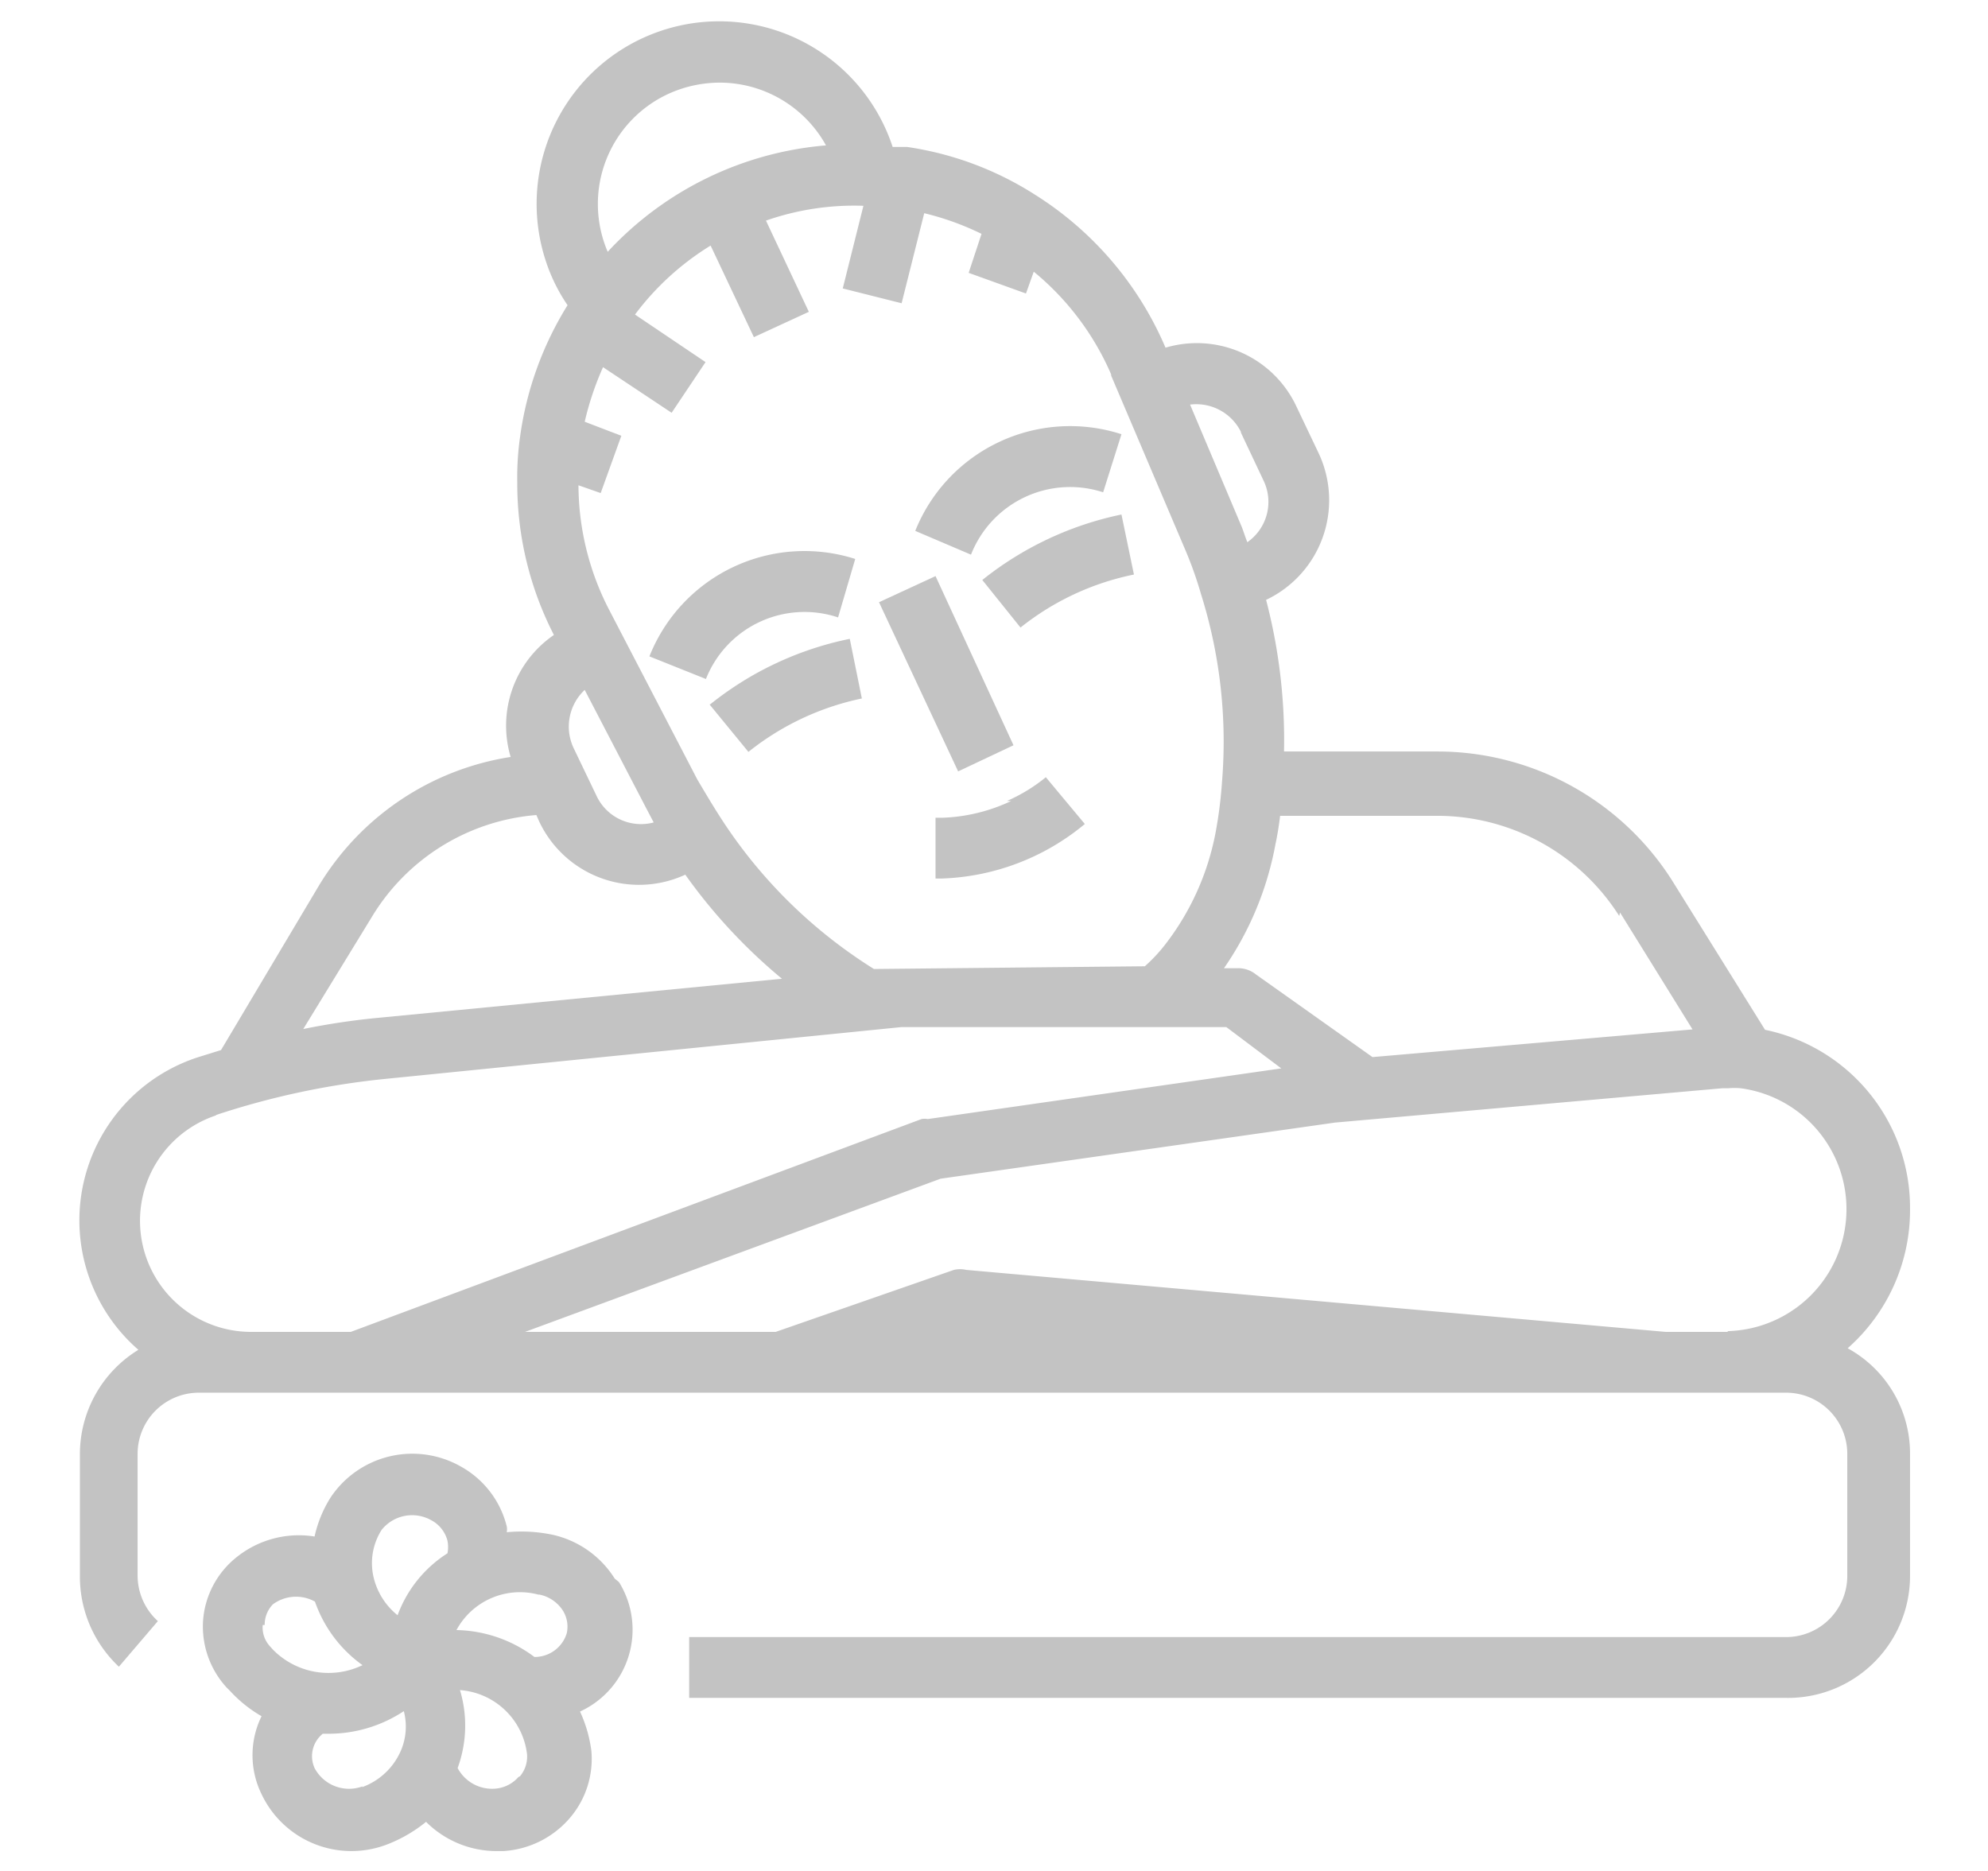
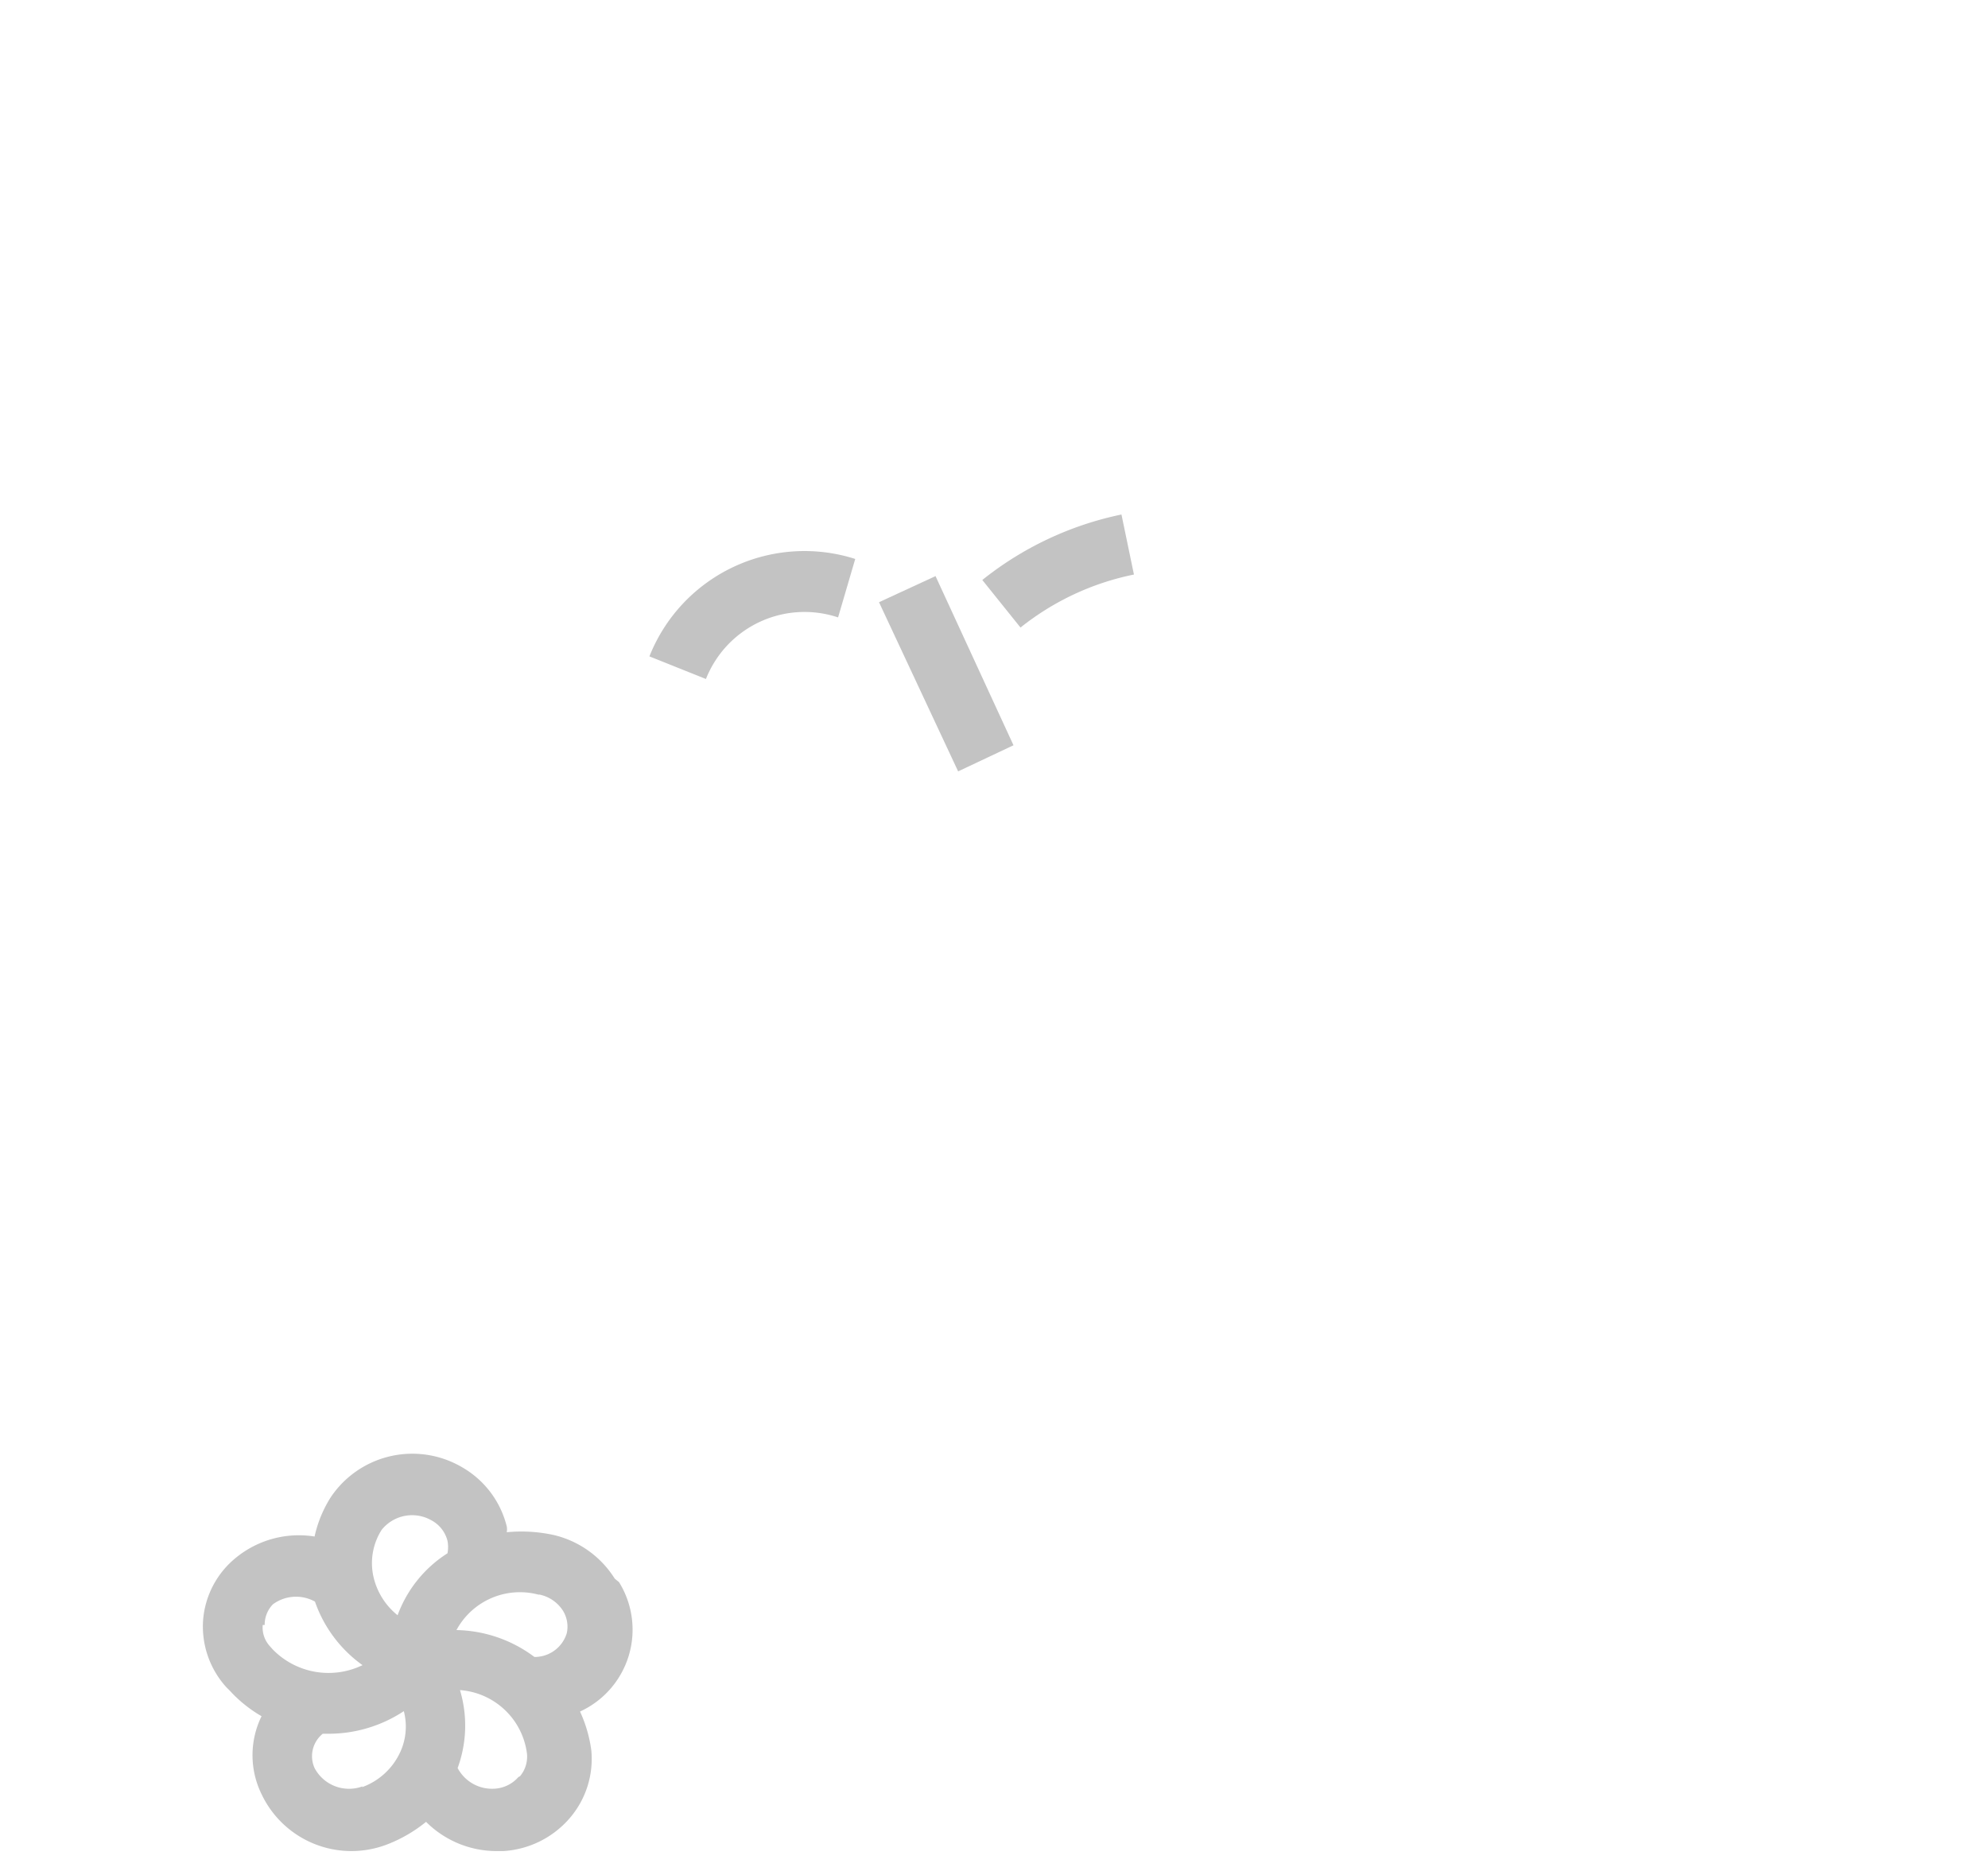
<svg xmlns="http://www.w3.org/2000/svg" id="Capa_1" data-name="Capa 1" viewBox="0 0 51 48">
  <defs>
    <style>.cls-1{fill:#c3c3c3;}</style>
  </defs>
-   <path class="cls-1" d="M49,31a4.66,4.66,0,0,0-3.72-4.58l-2.39-3.84a7.13,7.13,0,0,0-6-3.3H32.94a14.19,14.19,0,0,0-.46-3.89,2.83,2.83,0,0,0,1.35-3.76l-.59-1.24A2.82,2.82,0,0,0,29.9,8.92,8.63,8.63,0,0,0,26.56,5a8.32,8.32,0,0,0-3.29-1.23l-.37,0A4.68,4.68,0,0,0,14,6.69a4.47,4.47,0,0,0,.56,1.14,8.59,8.59,0,0,0-1.22,3.39,7.4,7.4,0,0,0-.07,1.15,8.49,8.49,0,0,0,.94,3.92,2.82,2.82,0,0,0-1.11,3.13,7,7,0,0,0-4.93,3.32l-2.5,4.2-.61.19a4.4,4.4,0,0,0-1.51,7.5A3.14,3.14,0,0,0,2.05,37.3v3.12a3.17,3.17,0,0,0,1,2.34l1-1.17a1.58,1.58,0,0,1-.52-1.17V37.3a1.57,1.57,0,0,1,1.57-1.57H45.82a1.57,1.57,0,0,1,1.57,1.57v3.12A1.57,1.57,0,0,1,45.82,42H17.68v1.56H45.82A3.13,3.13,0,0,0,49,40.42V37.3a3.08,3.08,0,0,0-1.6-2.71A4.73,4.73,0,0,0,49,31Zm-7.44-7.59,1.86,3-8.21.71L32.22,25a.72.72,0,0,0-.47-.16H31.4a8.18,8.18,0,0,0,1.32-3.18c.05-.23.09-.48.12-.73h4a5.53,5.53,0,0,1,4.7,2.57ZM31.83,11.09l.59,1.25A1.26,1.26,0,0,1,32,13.91c-.06-.14-.1-.29-.16-.43l-1.31-3.1a1.28,1.28,0,0,1,1.31.71ZM28.49,9.6l1.91,4.49a9.86,9.86,0,0,1,.41,1.15,12.61,12.61,0,0,1,.54,4.81,11.19,11.19,0,0,1-.16,1.28,6.73,6.73,0,0,1-1.32,2.93,4.18,4.18,0,0,1-.5.53l-6.95.07A12.63,12.63,0,0,1,18.5,21c-.22-.34-.42-.68-.61-1l-2.25-4.33a7,7,0,0,1-.8-3.22l.57.2.53-1.47L15,10.82a7.68,7.68,0,0,1,.47-1.4l1.76,1.17.87-1.3L16.29,8.07A7,7,0,0,1,18.23,6.3l1.11,2.35L20.75,8l-1.1-2.34a6.85,6.85,0,0,1,2.5-.38L21.62,7.4l1.51.38.58-2.31A7.07,7.07,0,0,1,25.18,6L24.85,7l1.47.53.2-.56a7,7,0,0,1,2,2.67ZM15,17.7l1.56,3,.21.4a1.26,1.26,0,0,1-1.47-.69l-.59-1.23A1.29,1.29,0,0,1,15,17.7ZM18.47,2.12a3.12,3.12,0,0,1,2.72,1.61,8.6,8.6,0,0,0-5.6,2.73,3.11,3.11,0,0,1,1.62-4.08,3.19,3.19,0,0,1,1.26-.26ZM9.53,23.54a5.44,5.44,0,0,1,4.23-2.63l.07.16a2.83,2.83,0,0,0,3.75,1.37h0a14,14,0,0,0,2.48,2.67l-10.33,1a18.34,18.34,0,0,0-1.95.29Zm-4,5.07a20.2,20.2,0,0,1,4.35-.93l13.25-1.33h8.33l1.41,1.06-9.07,1.3a.42.42,0,0,0-.16,0L9,34.17H6.47a2.85,2.85,0,0,1-.91-5.56Zm38.78,5.56H42.73L24.79,32.58a.69.69,0,0,0-.32,0L19.9,34.17H13.47l10.66-3.93L34.25,28.8l9.93-.88h.15a1.83,1.83,0,0,1,.33,0,3.13,3.13,0,0,1-.32,6.23Z" />
-   <path class="cls-1" d="M18.2,18.07l1,1.22a6.91,6.91,0,0,1,2.91-1.37l-.31-1.53a8.38,8.38,0,0,0-3.58,1.68Z" />
-   <path class="cls-1" d="M25.94,20.55a4.48,4.48,0,0,1-1.77.43H24l0,1.56h.13a6.05,6.05,0,0,0,3.7-1.4l-1-1.2a4.28,4.28,0,0,1-1,.61Z" />
  <path class="cls-1" d="M21.5,15.84l.44-1.5a4.28,4.28,0,0,0-5.28,2.5l1.45.58A2.72,2.72,0,0,1,21.5,15.84Z" />
-   <path class="cls-1" d="M23.48,13.62l1.43.61a2.73,2.73,0,0,1,3.39-1.6l.47-1.49a4.28,4.28,0,0,0-5.29,2.48Z" />
  <path class="cls-1" d="M22.55,15.45,24,14.78,26,19.12l-1.42.67Z" />
  <path class="cls-1" d="M26.18,16.1a6.84,6.84,0,0,1,2.91-1.36l-.32-1.54a8.46,8.46,0,0,0-3.57,1.68Z" />
  <path class="cls-1" d="M15.77,40.5a2.53,2.53,0,0,0-1.57-1.12A3.89,3.89,0,0,0,13,39.31a.4.4,0,0,0,0-.15,2.42,2.42,0,0,0-1.15-1.52,2.52,2.52,0,0,0-3.37.78,3.14,3.14,0,0,0-.41,1,2.55,2.55,0,0,0-2,.53l0,0a2.29,2.29,0,0,0-.86,1.62,2.32,2.32,0,0,0,.6,1.72l.09.09a3.41,3.41,0,0,0,.81.65,2.27,2.27,0,0,0,0,2,2.55,2.55,0,0,0,3.22,1.29,3.67,3.67,0,0,0,1-.58,2.56,2.56,0,0,0,1.81.75h.17a2.44,2.44,0,0,0,1.71-.85,2.33,2.33,0,0,0,.55-1.73,3.49,3.49,0,0,0-.29-1,2.31,2.31,0,0,0,1-3.32Zm-1.93.41a.94.94,0,0,1,.6.41.78.78,0,0,1,.1.58.86.86,0,0,1-.83.61,3.43,3.43,0,0,0-2-.69,1.85,1.85,0,0,1,2.1-.91ZM9.79,39.25A1,1,0,0,1,11.06,39a.83.83,0,0,1,.42.53.86.86,0,0,1,0,.32,3.18,3.18,0,0,0-1.28,1.59,1.77,1.77,0,0,1-.61-.95A1.59,1.59,0,0,1,9.79,39.25Zm-3,2.44A.75.75,0,0,1,7,41.16l0,0a1,1,0,0,1,1.08-.07A3.36,3.36,0,0,0,9.3,42.72,2,2,0,0,1,7,42.32l-.08-.09A.71.71,0,0,1,6.74,41.69ZM9.3,45.83a1,1,0,0,1-1.23-.47.74.74,0,0,1,.21-.88h.14a3.5,3.5,0,0,0,1.94-.58,1.57,1.57,0,0,1-.07,1,1.72,1.72,0,0,1-1,.95Zm4-.24a.88.88,0,0,1-.62.3,1,1,0,0,1-.94-.53,3.16,3.16,0,0,0,.06-2A1.87,1.87,0,0,1,13.52,45a.78.78,0,0,1-.18.57Z" />
</svg>